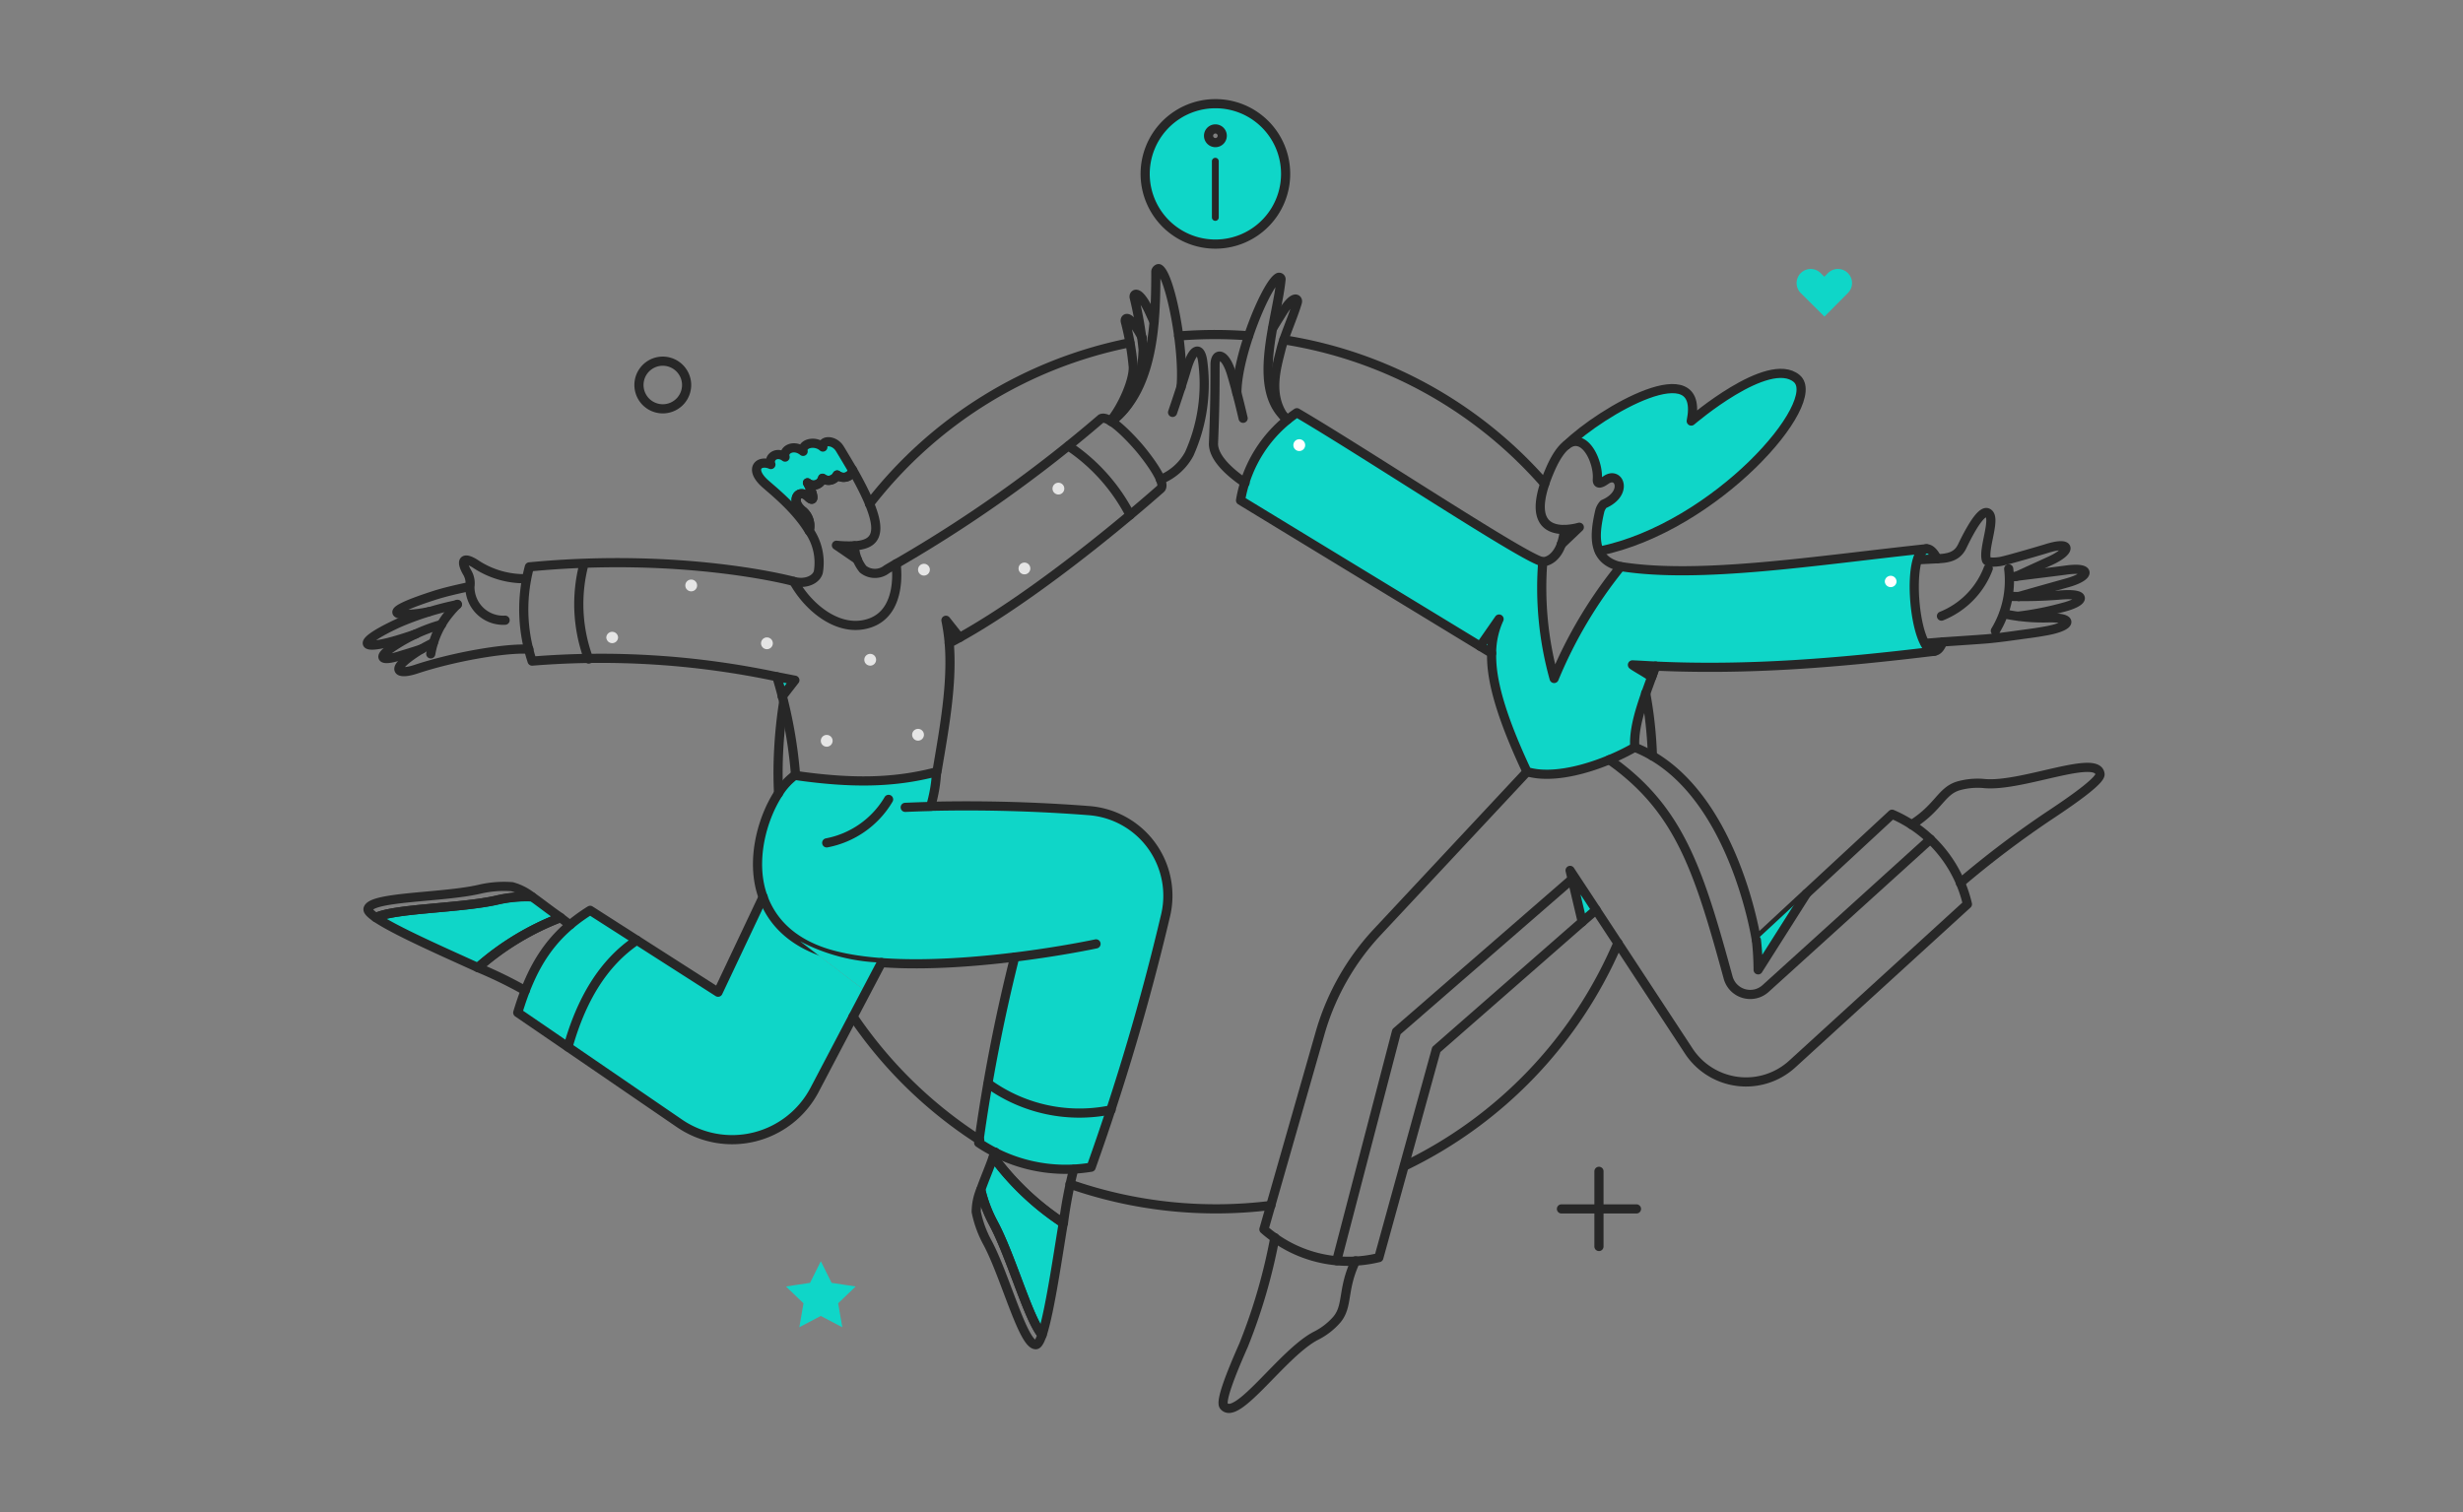
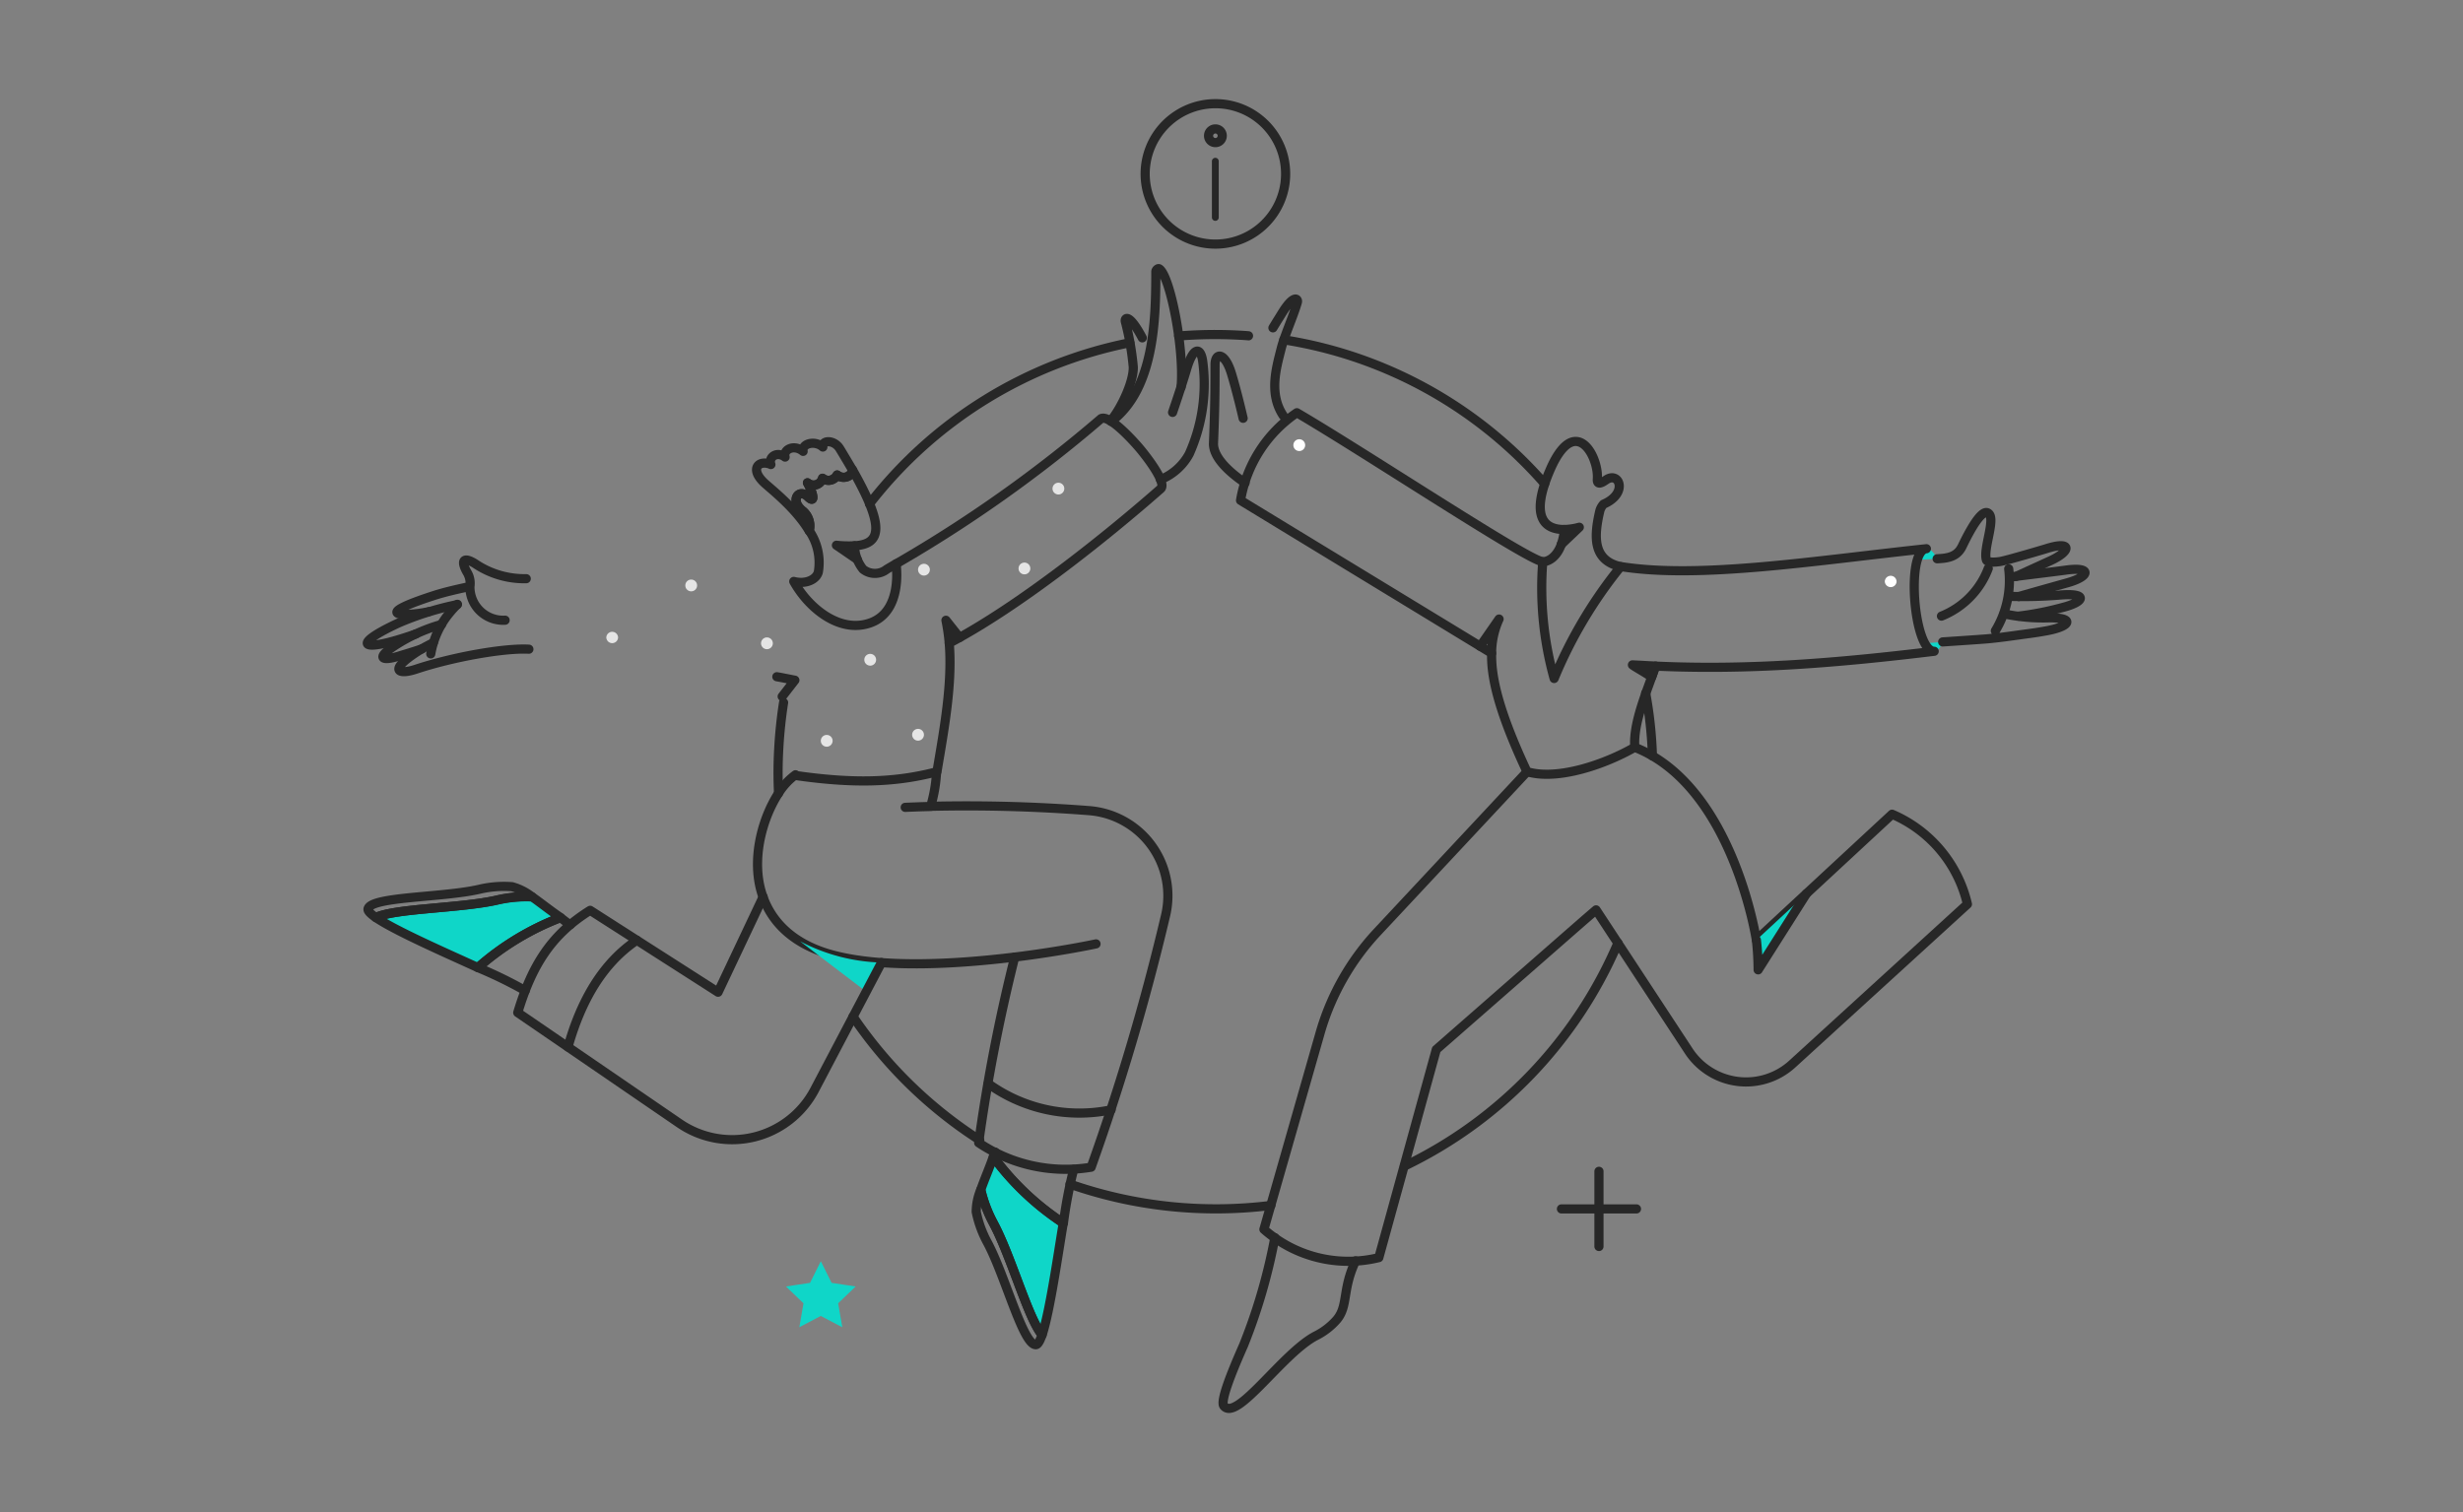
<svg xmlns="http://www.w3.org/2000/svg" width="570" height="350" viewBox="0 0 570 350">
  <rect x="0" y="0" width="570" height="350" fill="#808080" stroke="none" />
  <g fill="none" fill-rule="evenodd">
-     <path fill="#0FD6C8" fill-rule="nonzero" d="M447.619 150.75c-4.8 0-6.607-23.366-1.805-23.74-25.962 2.763-52.62 7.01-70.74 4.13a104.419 104.419 0 0 0-15.409 25.905 78.12 78.12 0 0 1-2.632-27.027c-3.447-.28-41.065-25.22-56.904-34.483a30.595 30.595 0 0 0-13.034 20.288l55.513 33.768 4.372-6.296a23.133 23.133 0 0 0-1.689 7.9c-.16 5.453 1.604 13.43 8.18 27.436 6.416 1.925 16.885-1.043 24.864-5.654-.361-5.012 2.085-11.148 3.93-16.278a37.93 37.93 0 0 0-4.451-2.807c23.526 1.549 45.664-.205 69.805-3.143zM252.04 187.598a361.236 361.236 0 0 0-36.654-1.002 34.822 34.822 0 0 0 1.364-7.98c-10.026 2.607-19.732 2.687-32.643.844v-.16c-5.999 3.968-11.236 18.036-7.474 28.378l-10.413 21.987-29.675-18.931c-8.943 5.573-13.435 12.711-16.723 23.658l37.415 25.621a21.548 21.548 0 0 0 8.351 3.436 21.52 21.52 0 0 0 9.026-.285 21.551 21.551 0 0 0 13.902-10.89l11.951-22.734-15.083-11.519a28.58 28.58 0 0 0 7.063 2.938c12.312 3.408 30.316 2.045 42.426.561a400.554 400.554 0 0 0-8.34 42.984 36.061 36.061 0 0 0 26.026 5.654 549.694 549.694 0 0 0 17.167-58.01 19.83 19.83 0 0 0-9.518-22.063 19.83 19.83 0 0 0-8.168-2.487zM427.649 63.215a3.238 3.238 0 0 0-2.307-.96 3.238 3.238 0 0 0-2.305.96l-.845.844-.844-.844a3.263 3.263 0 0 0-5.568 2.308c0 .864.344 1.694.956 2.305l5.488 5.454 5.414-5.454a3.25 3.25 0 0 0 .716-1.055 3.252 3.252 0 0 0-.705-3.558z" />
-     <path fill="#0FD6C8" fill-rule="nonzero" d="M365.529 122.03l-4.222 4.01c.391-1.113.634-2.273.722-3.449a15.972 15.972 0 0 0 3.5-.561zm17.566 32.128c-.281.802-.562 1.644-.883 2.532a37.875 37.875 0 0 0-4.451-2.807c1.805.074 3.57.195 5.334.275zm32.643-66.563c-6.569-5.453-24.382 9.865-24.382 9.865 3.287-16.2-20.774-2.322-28.875 5.573 4.17-3.328 7.5 3.888 7.139 7.978 0 .965.521 1.165 2.005.122 3.088-2.245 5.294 3.088-.521 5.572a3.79 3.79 0 0 0-.845 1.477 15.045 15.045 0 0 0-.2 9.384c26.99-5.526 52.216-34.557 45.679-39.97zM369.38 210.61l-3.21 2.77-2.81-11.91 6.02 9.14zM281.274 24a16.255 16.255 0 0 0-15.016 10.032 16.249 16.249 0 0 0 11.845 22.157 16.256 16.256 0 0 0 16.684-6.91 16.252 16.252 0 0 0 2.74-9.028 16.224 16.224 0 0 0-4.752-11.5A16.237 16.237 0 0 0 281.274 24zm.4 26.145a.402.402 0 0 1-.4.4.38.38 0 0 1-.401-.4V37.554a.404.404 0 0 1 .4-.401.38.38 0 0 1 .402.4v12.592zm-1.523-18.684a1.143 1.143 0 0 1 2.286 0 1.143 1.143 0 0 1-2.286 0zm-81.769 98.036l-4.812-3.246c1.383.166 2.778.22 4.17.16.11 1.048.325 2.081.642 3.086zm148.541 13.793a23.133 23.133 0 0 0-1.689 7.9l-2.687-1.644 4.376-6.255zm-128.007.282c.357 1.748.612 3.515.762 5.293a72.417 72.417 0 0 0 2.446-1.243l-3.208-4.05zm-24.544-39.692c-1.324-2.166-4.222-2.045-3.93-.401-1.803-1.604-4.931-.844-4.573 1.002-2.163-1.764-4.69-.36-4.17 1.324-1.883-1.444-3.929 0-3.287 1.724-2.687-1.163-4.933.844-1.764 4.01 1.363 1.363 7.296 5.772 10.625 11.346a4.53 4.53 0 0 0-1.363-4.491c-3.289-2.487-1.043-5.452 1.042-3.409 1.845 1.805 1.246-.844-.08-3.208a2.16 2.16 0 0 0 3.49-1.04 2.267 2.267 0 0 0 3.376-.762c1.478 1.04 3.49.4 3.57-1.163a339.15 339.15 0 0 0-2.936-4.932zm-10.422 53.564l-2.925 3.77a125.083 125.083 0 0 0-1.243-4.57c1.357.24 4.169.8 4.169.8z" />
    <path fill="#E5E5E5" fill-rule="nonzero" d="M143.04 147.541a1.363 1.363 0 0 1-2.725 0 1.364 1.364 0 0 1 2.725 0zm18.288-12.029a1.363 1.363 0 1 1-2.727 0 1.363 1.363 0 0 1 2.727 0zm17.525 13.393a1.364 1.364 0 1 1-2.728 0 1.364 1.364 0 0 1 2.728 0zm23.9 3.809a1.364 1.364 0 1 1-2.728 0 1.364 1.364 0 0 1 2.728 0zm12.437-20.851a1.364 1.364 0 1 1-2.728 0 1.364 1.364 0 0 1 2.728 0zm23.254-.281a1.363 1.363 0 1 1-2.726 0 1.363 1.363 0 0 1 2.726 0zm7.861-18.484a1.363 1.363 0 1 1-2.727 0 1.363 1.363 0 0 1 2.727 0zm-53.618 58.34a1.364 1.364 0 1 1-2.727 0 1.364 1.364 0 0 1 2.727 0zm21.135-1.363a1.364 1.364 0 1 1-2.728 0 1.364 1.364 0 0 1 2.728 0z" />
    <path fill="#0FD6C8" fill-rule="nonzero" d="M448.3 129.336c-1.403.08-3.89.2-4.451.241 1.043-3.326 2.892-3.368 4.451-.24zm1.284 19.248c-1.003 2.727-2.647 2.847-4.05.32 1.162-.071 2.566-.2 4.05-.32z" />
    <path fill="#FFF" fill-rule="nonzero" d="M302.048 103.036a1.365 1.365 0 1 1-2.73 0 1.365 1.365 0 0 1 2.73 0zm136.868 31.554a1.362 1.362 0 0 1-2.307.929 1.362 1.362 0 0 1-.418-.93 1.362 1.362 0 0 1 2.307-.929c.255.244.403.577.418.93z" />
    <path stroke="#272727" stroke-linecap="round" stroke-linejoin="round" stroke-width="2.12" d="M380.849 160.451a96.312 96.312 0 0 1 1.564 14.516m-85.298-96.314a100.914 100.914 0 0 1 60.353 33.323m-84.696-34.205c4.564-.367 9.147-.434 13.72-.2.802.042 1.644.08 2.446.16m-87.708 38.894a101.268 101.268 0 0 1 60.234-37.29m-81.287 104.253a97.639 97.639 0 0 1 .04-10.185c.192-3.612.567-7.212 1.123-10.786m180.7-40.057a14.586 14.586 0 0 0 3.449-.522l-4.171 3.97m21.802 28.167c-.28.802-.561 1.644-.882 2.532-2.086-1.403-3.854-2.31-4.452-2.807 1.805.074 3.57.194 5.334.275zm-40.569-4.589l4.372-6.295a19.06 19.06 0 0 0-1.731 7.904" />
    <path stroke="#272727" stroke-linecap="round" stroke-linejoin="round" stroke-width="2.12" d="M357.033 130.018c1.45 0 3.325-1.245 4.291-4.01.389-1.113.631-2.272.722-3.448-3.77.04-8.612-1.9-3.128-14.233 1.18-2.651 3.47-6.705 6.315-6.085 2.768.606 4.667 5.504 4.433 8.653-.095 1.353.844 1.021 1.957.23 3.107-2.22 5.294 3.086-.522 5.572a3.9 3.9 0 0 0-.844 1.477c-1.5 6.331-1.553 11.547 4.813 12.992" />
-     <path stroke="#272727" stroke-linecap="round" stroke-linejoin="round" stroke-width="2.12" d="M362.521 103.036c8.101-7.9 32.164-21.774 28.875-5.574 0 0 17.803-15.316 24.382-9.865 6.543 5.416-18.649 34.443-45.637 39.977" />
    <path stroke="#272727" stroke-linecap="round" stroke-linejoin="round" stroke-width="2.12" d="M447.619 150.75c-4.747 0-6.61-23.366-1.805-23.74-25.751 2.744-52.457 7.04-70.74 4.13a104.419 104.419 0 0 0-15.409 25.905 78.12 78.12 0 0 1-2.632-27.027c-3.447-.28-41.065-25.22-56.904-34.483a30.595 30.595 0 0 0-13.034 20.288l58.103 35.372c-.015.648 0 1.327.036 2.053.298 5.378 2.356 13.037 8.15 25.368 7.166 2.138 18.273-1.798 24.945-5.654-.422-5.86 2.993-13.254 4.797-18.783 21.575.985 42.178-.724 64.493-3.43z" />
    <path stroke="#272727" stroke-linecap="round" stroke-linejoin="round" stroke-width="2.12" d="M353.417 178.616l-34.648 37.09a57.283 57.283 0 0 0-13.312 23.578l-12.954 45.268a29.51 29.51 0 0 0 26.596 6.542l13.297-48.165c39.351-34.439 32.61-28.553 36.975-32.318l21.455 32.679a15.866 15.866 0 0 0 23.94 3.007l40.544-37.01a30.026 30.026 0 0 0-17.433-20.821l-31.412 29.124s-5.414-35.726-28.191-44.628" />
-     <path stroke="#272727" stroke-linecap="round" stroke-linejoin="round" stroke-width="2.12" d="M366.17 213.38l-2.81-11.91 6.02 9.14m84.294-6.252A225.07 225.07 0 0 1 474.53 188.6c6.294-4.173 11.628-8.1 11.467-9.423-.567-4.732-17.962 2.935-26.627 2.205a16.408 16.408 0 0 0-6.136.521c-4.01 1.212-4.532 5.013-10.828 8.983M286.247 90.964c0-8.864 6.893-25.39 9.585-26.744a.45.45 0 0 1 .59.214c.034.07.05.149.043.227-.923 9.467-7.065 25.638 1.496 32.448" />
    <path stroke="#272727" stroke-linecap="round" stroke-linejoin="round" stroke-width="2.12" d="M288.132 111.775c-3.088-2.085-7.445-5.698-7.3-9.223.404-9.742.343-14.315.362-18.165.014-2.847 2.254-2.929 3.77 2.005 1.33 4.329 2.726 10.426 2.726 10.426m6.898-20.932c.845-1.403 1.759-2.849 2.126-3.446 2.68-4.36 3.757-3.292 3.53-2.486-.894 3.153-3.049 7.897-3.77 10.824-1.077 4.308-2.91 10.32.506 15.436m-116.924 87.575a15.317 15.317 0 0 1 4.049-4.451v.16c12.913 1.845 22.619 1.765 32.645-.844a34.822 34.822 0 0 1-1.364 7.98c12.19-.28 24.407.053 36.654 1.002a19.752 19.752 0 0 1 8.16 2.476 19.741 19.741 0 0 1 9.727 13.513c.54 2.824.457 5.732-.243 8.523a546.329 546.329 0 0 1-17.163 58.021 36.066 36.066 0 0 1-26.028-5.654 401.03 401.03 0 0 1 8.342-42.984c-12.11 1.477-30.112 2.834-42.426-.562-7.297-2.01-13.245-6.21-15.831-13.353-2.953-8.104-.294-17.935 3.478-23.827zm35.37 2.887c-2.005.04-3.97.12-5.935.2m-11.109-57.379l-4.812-3.288c1.385.155 2.782.195 4.175.12" />
    <path stroke="#272727" stroke-linecap="round" stroke-linejoin="round" stroke-width="2.12" d="M207.365 130.5c-.721.44-1.443.843-2.165 1.282a4.4 4.4 0 0 1-5.488-.04 8.992 8.992 0 0 1-1.961-5.413c6.45-.378 6.845-4.715-.445-17.561a2.158 2.158 0 0 1-3.57 1.162 2.209 2.209 0 0 1-3.377.762 2.162 2.162 0 0 1-3.489 1.043c1.364 2.364 1.925 5.01.08 3.206-2.085-2.043-4.331.962-1.04 3.41a4.524 4.524 0 0 1 1.363 4.49 13.083 13.083 0 0 1 2.124 9.497c-.361 1.688-2.768 3.007-5.7 2.245 3.498 6.283 10.696 12.072 17.695 9.599 7.702-2.712 5.973-13.683 5.973-13.683zm49.829-32.952c9.906-7.49 10.296-23.327 10.296-34.683 0-.361.52-.845.8-.634 2.506 1.63 5.839 18.516 5.037 27.4" />
    <path stroke="#272727" stroke-linecap="round" stroke-linejoin="round" stroke-width="2.12" d="M268.56 111.013a13.175 13.175 0 0 0 6.658-5.935 39.494 39.494 0 0 0 3.084-21.693c-.545-3.204-2.208-2.927-3.65 1.925-1.285 4.33-3.288 10.145-3.288 10.145m-14.337 1.988c2.761-3.377 5.36-9.37 5.24-12.534a64.559 64.559 0 0 0-1.845-10.506c-.182-.845.871-1.967 3.93 3.798m-44.674 70.664a45.465 45.465 0 0 0-.762-5.293l3.161 3.995" />
    <path stroke="#272727" stroke-linecap="round" stroke-linejoin="round" stroke-width="2.12" d="M216.79 178.656h.04c1.725-10.185 3.61-20.49 2.848-29.791 16.014-8.4 36.368-24.682 48.97-35.767 1.428-1.428-3.576-7.756-4.953-9.379-1.412-1.665-6.934-7.796-8.882-6.82a311.432 311.432 0 0 1-47.407 33.6M197.3 108.808c-.081 1.564-2.086 2.205-3.57 1.163a2.266 2.266 0 0 1-3.377.761 2.163 2.163 0 0 1-3.49 1.041c1.324 2.366 1.926 5.014.08 3.208-2.085-2.043-4.322.914-1.042 3.408a4.521 4.521 0 0 1 1.364 4.491c-3.327-5.571-9.262-9.982-10.626-11.346-3.166-3.165-.922-5.172 1.765-4.01-.634-1.724 1.403-3.165 3.286-1.724-.521-1.688 2.007-3.087 4.171-1.323-.36-1.845 2.767-2.606 4.572-1.002-.28-1.645 2.613-1.77 3.93.4a377.989 377.989 0 0 1 2.936 4.933zm-16.281 52.405l2.932-3.77c-1.442-.278-2.805-.56-4.169-.8" />
-     <path stroke="#272727" stroke-linecap="round" stroke-linejoin="round" stroke-width="2.12" d="M183.706 134.59c-.521-.201-25.751-6.777-61.197-3.377a38.069 38.069 0 0 0 .633 21.814 196.558 196.558 0 0 1 56.634 3.615 106.81 106.81 0 0 1 4.329 22.694m-25.224-90.698a5.515 5.515 0 1 1-5.975-5.019 5.535 5.535 0 0 1 5.975 5.019zm-23.689 41.741a36.532 36.532 0 0 0 1.043 22.175m111.039-49.32a42.871 42.871 0 0 1 14.262 15.966M448.3 129.336c-1.403.08-3.89.2-4.451.241 1.043-3.326 2.892-3.368 4.451-.24zm1.284 19.248c-1.003 2.727-2.647 2.847-4.05.32 1.162-.071 2.566-.2 4.05-.32zm-77.157 27.263c16.242 11.397 20.685 25.465 27.51 50.44a5.303 5.303 0 0 0 1.33 2.314 5.309 5.309 0 0 0 4.956 1.45 5.303 5.303 0 0 0 2.368-1.23l38.15-34.566M309.35 291.81l13.83-53.01 40.66-35.32m-158.199-18.448a21.238 21.238 0 0 1-14.317 10.065m65.883-97.549c5.745-4.33 7.145-10.763 7.345-16.616a88.174 88.174 0 0 0-2.085-12.147c-.127-.802 1.002-1.765 3.288 2.847l1.324 2.878" />
    <path stroke="#272727" stroke-linejoin="round" stroke-width="2.12" d="M281.274 24a16.255 16.255 0 0 0-15.016 10.032 16.249 16.249 0 0 0 11.845 22.157 16.256 16.256 0 0 0 16.684-6.91 16.252 16.252 0 0 0 2.74-9.028 16.224 16.224 0 0 0-4.752-11.5A16.237 16.237 0 0 0 281.274 24z" />
    <path stroke="#272727" stroke-linejoin="round" stroke-width="2.12" d="M279.69 31.425a1.583 1.583 0 1 0 3.167 0 1.583 1.583 0 0 0-3.166 0" />
    <path fill="#272727" fill-rule="nonzero" d="M282.048 37.294a.792.792 0 0 0-1.583 0h1.583zm-1.583 13.059a.792.792 0 0 0 1.583 0h-1.583zm0-13.059v13.059h1.583V37.294h-1.583z" />
    <path d="M0 0h570v350H0z" />
    <path fill="#0FD6C8" fill-rule="nonzero" d="M198.02 297.78l-5.57-.84-2.49-5.01-2.49 5.01-5.57.84 4.05 3.89-.96 5.54 4.97-2.61 4.97 2.61-.96-5.54 4.05-3.89zm-12.872-79.909l15.32 11.669 3.569-6.737a42.861 42.861 0 0 1-18.89-4.932zm44.714 49.922c-.92 2.646-2.085 5.293-2.885 7.616a31.324 31.324 0 0 0 2.885 7.66c4.05 7.498 8.101 22.214 11.31 25.903 1.764-5.253 3.649-18.443 4.892-25.864a63.674 63.674 0 0 1-16.202-15.315zM123.11 207.566a29.925 29.925 0 0 0-8.141.762c-8.342 1.924-23.62 1.924-27.99 4.05 4.571 3.127 16.8 8.46 23.619 11.588a63.13 63.13 0 0 1 19.13-11.588c-2.367-1.604-4.613-3.409-6.618-4.812zm283.765 16.922a65.47 65.47 0 0 0-.401-6.898l11.59-10.746-11.19 17.644z" />
    <g stroke="#272727" stroke-linecap="round" stroke-linejoin="round" stroke-width="2.12">
      <path d="M294.107 279.02a102.534 102.534 0 0 1-46.479-4.932m126.804-55.82a101.545 101.545 0 0 1-49.406 51.646m-98.292-6.011a101.658 101.658 0 0 1-29.314-28.589m269.128-101.887l7.9-3.61c5.011-2.285 5.066-4.723-.922-2.806-.363.116-9.264 2.762-10.668 2.967-1.083.158-2.955.319-3.166-.401-.804-2.744 2.533-10.156.2-10.907-1.521-.488-4.122 4.295-5.774 7.74-1.157 2.41-3.166 2.806-5.815 2.926" />
      <path d="M465.104 133.587s12.031-1.477 12.834-1.604c6.252-.91 5.815 1.45.48 2.927a1598.99 1598.99 0 0 0-11.228 3.166" />
      <path d="M465.104 138.038c3.947.118 7.897.01 11.831-.32 6.294-.493 5.612 1.603.28 2.926a69.857 69.857 0 0 1-10.025 1.965" />
      <path d="M449.584 148.584s8.702-.57 10.387-.722c3.246-.295 6.581-.812 9.825-1.243a83.724 83.724 0 0 0 3.97-.633c5.62-1.055 6.455-3.14.08-2.967a43.46 43.46 0 0 1-10.186-.963m1.204-10.394a22.43 22.43 0 0 1-3.089 14.351m-1.644-14.431a19.16 19.16 0 0 1-4.255 6.652 19.173 19.173 0 0 1-6.573 4.375M295.03 286.477c-1.581 8.505-4 16.83-7.22 24.861-3.053 6.893-5.447 13.066-4.571 14.115 3.069 3.67 13.509-12.184 21.255-16.24a15.84 15.84 0 0 0 4.855-3.73c2.72-3.211 1.201-6.936 4.37-13.633m-60.075-73.371s-7.98 1.724-18.769 3.048m-30.872 1.274l-15.493 29.473a21.551 21.551 0 0 1-13.902 10.89 21.52 21.52 0 0 1-9.026.285 21.548 21.548 0 0 1-8.351-3.436l-37.41-25.621c3.293-10.96 7.791-18.102 16.756-23.677l29.603 18.95 10.427-22.055m71.863 63.07a106.829 106.829 0 0 0-2.366 12.43 62.73 62.73 0 0 1-16.202-15.358c.16-.35.295-.71.401-1.082m-.441 16.39a31.324 31.324 0 0 1-2.885-7.66 13.358 13.358 0 0 0-1.056 5.096 25.264 25.264 0 0 0 2.607 7.135c4.13 7.7 8.261 23.819 11.23 23.619.44-.04.922-.883 1.403-2.286-3.158-3.68-7.208-18.397-11.3-25.904z" />
      <path d="M229.862 267.793c-.92 2.646-2.085 5.293-2.885 7.616a31.324 31.324 0 0 0 2.885 7.66c4.05 7.498 8.101 22.214 11.31 25.903 1.764-5.253 3.649-18.443 4.892-25.864a63.674 63.674 0 0 1-16.202-15.315zM121.546 229.3a100.91 100.91 0 0 0-10.948-5.334 62.61 62.61 0 0 1 19.09-11.548c1.082.721 1.243 1.002 2.285 1.604m-13.475-8.782c-2.542-.19-5.1.013-7.58.604-8.502 1.962-25.183 1.641-25.75 4.569-.081.44.6 1.123 1.804 1.965 4.371-2.126 19.649-2.126 28.03-4.01a29.675 29.675 0 0 1 8.142-.76 12.973 12.973 0 0 0-4.646-2.368z" />
      <path d="M123.11 207.566a29.925 29.925 0 0 0-8.141.762c-8.342 1.924-23.62 1.924-27.99 4.05 4.571 3.127 16.8 8.46 23.619 11.588a63.13 63.13 0 0 1 19.13-11.588c-2.367-1.604-4.613-3.409-6.618-4.812zm-25.464-57.378c-1.524.521-3.491 1.119-5.488 1.724-3.692 1.115-5.053.441-1.364-2.085a39.032 39.032 0 0 1 11.399-5.293" />
      <path d="M105.865 139.882a24.568 24.568 0 0 0-3.01 3.557 20.635 20.635 0 0 0-3.166 7.912" />
      <path d="M96.242 146.74c-13.354 4.691-15.03 2.502-3.85-2.607a69 69 0 0 1 13.404-4.183m16.601 10.316c-5.587-.312-17.509 1.77-26.155 4.643-3.77 1.243-5.785.422-1.604-2.727a33.295 33.295 0 0 1 5.636-3.4" />
      <path d="M99.248 141.567c-4.49 1.042-14.723 1.426 1.203-3.73 2.487-.804 5.488-1.477 8.302-2.085a4.91 4.91 0 0 0-.522-3.047c-1.688-2.828-1.118-3.976 1.645-2.286a20.395 20.395 0 0 0 11.91 3.529m-13.033 1.8a7.694 7.694 0 0 0 8.141 7.809M378.72 279.825h-17.36m8.68 8.7v-17.4M228.699 250.83a36.06 36.06 0 0 0 28.434 6.06m-109.762-39.255c-7.858 5.293-12.875 13.874-15.92 24.692m286.613-35.483l-11.187 17.644a65.469 65.469 0 0 0-.401-6.898" />
    </g>
  </g>
</svg>